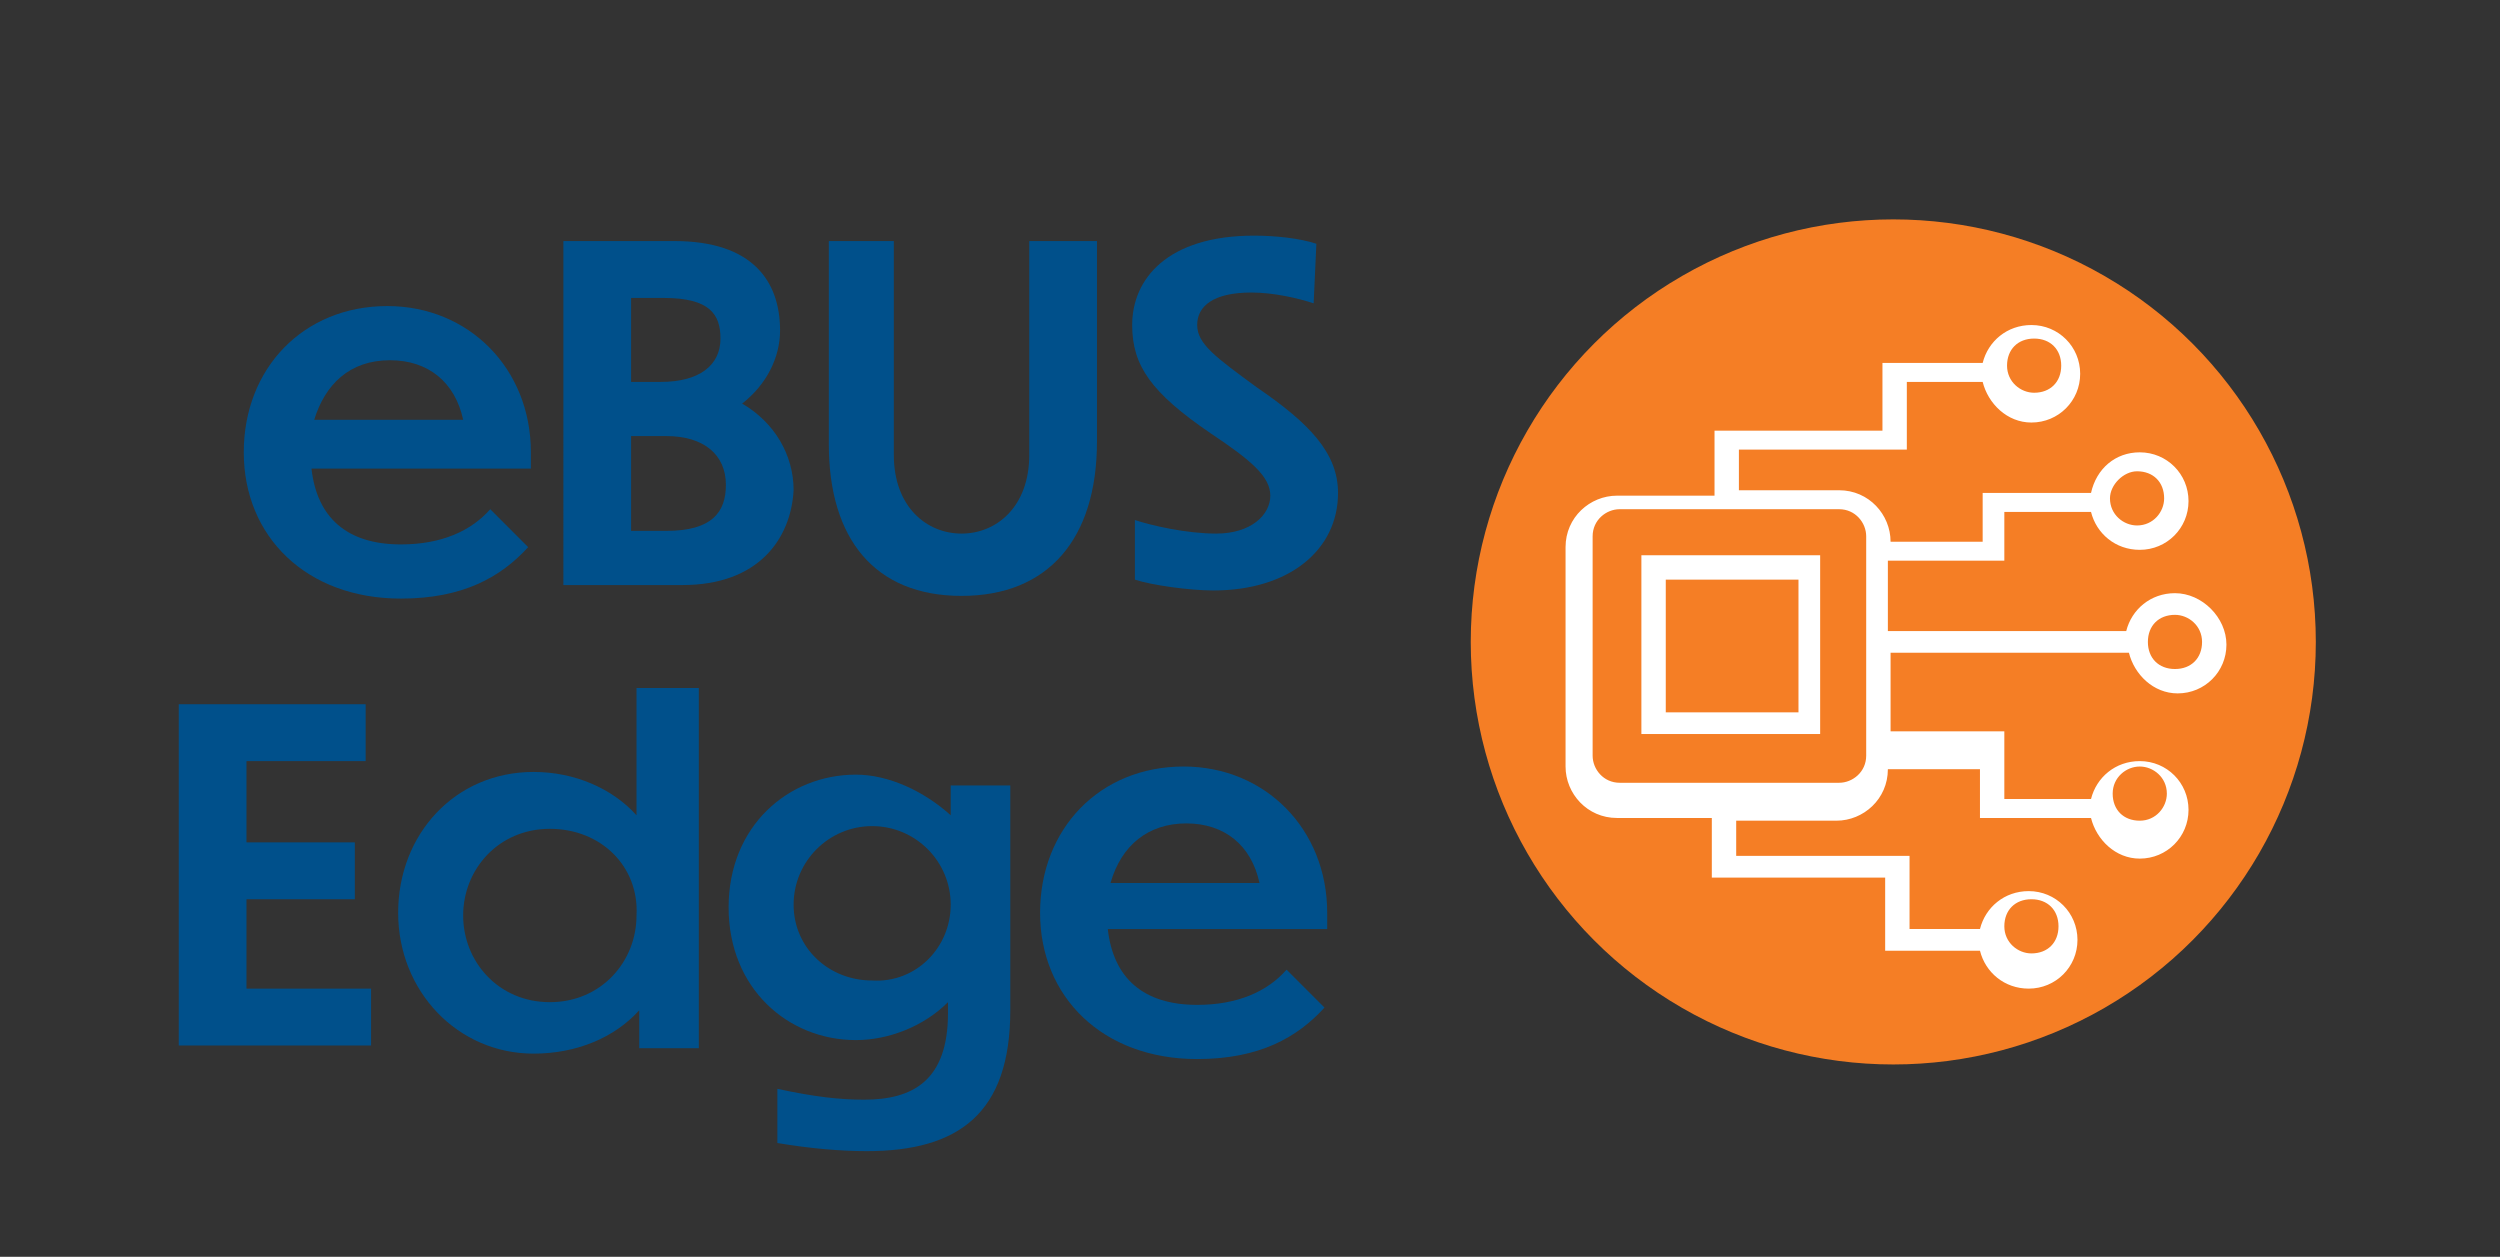
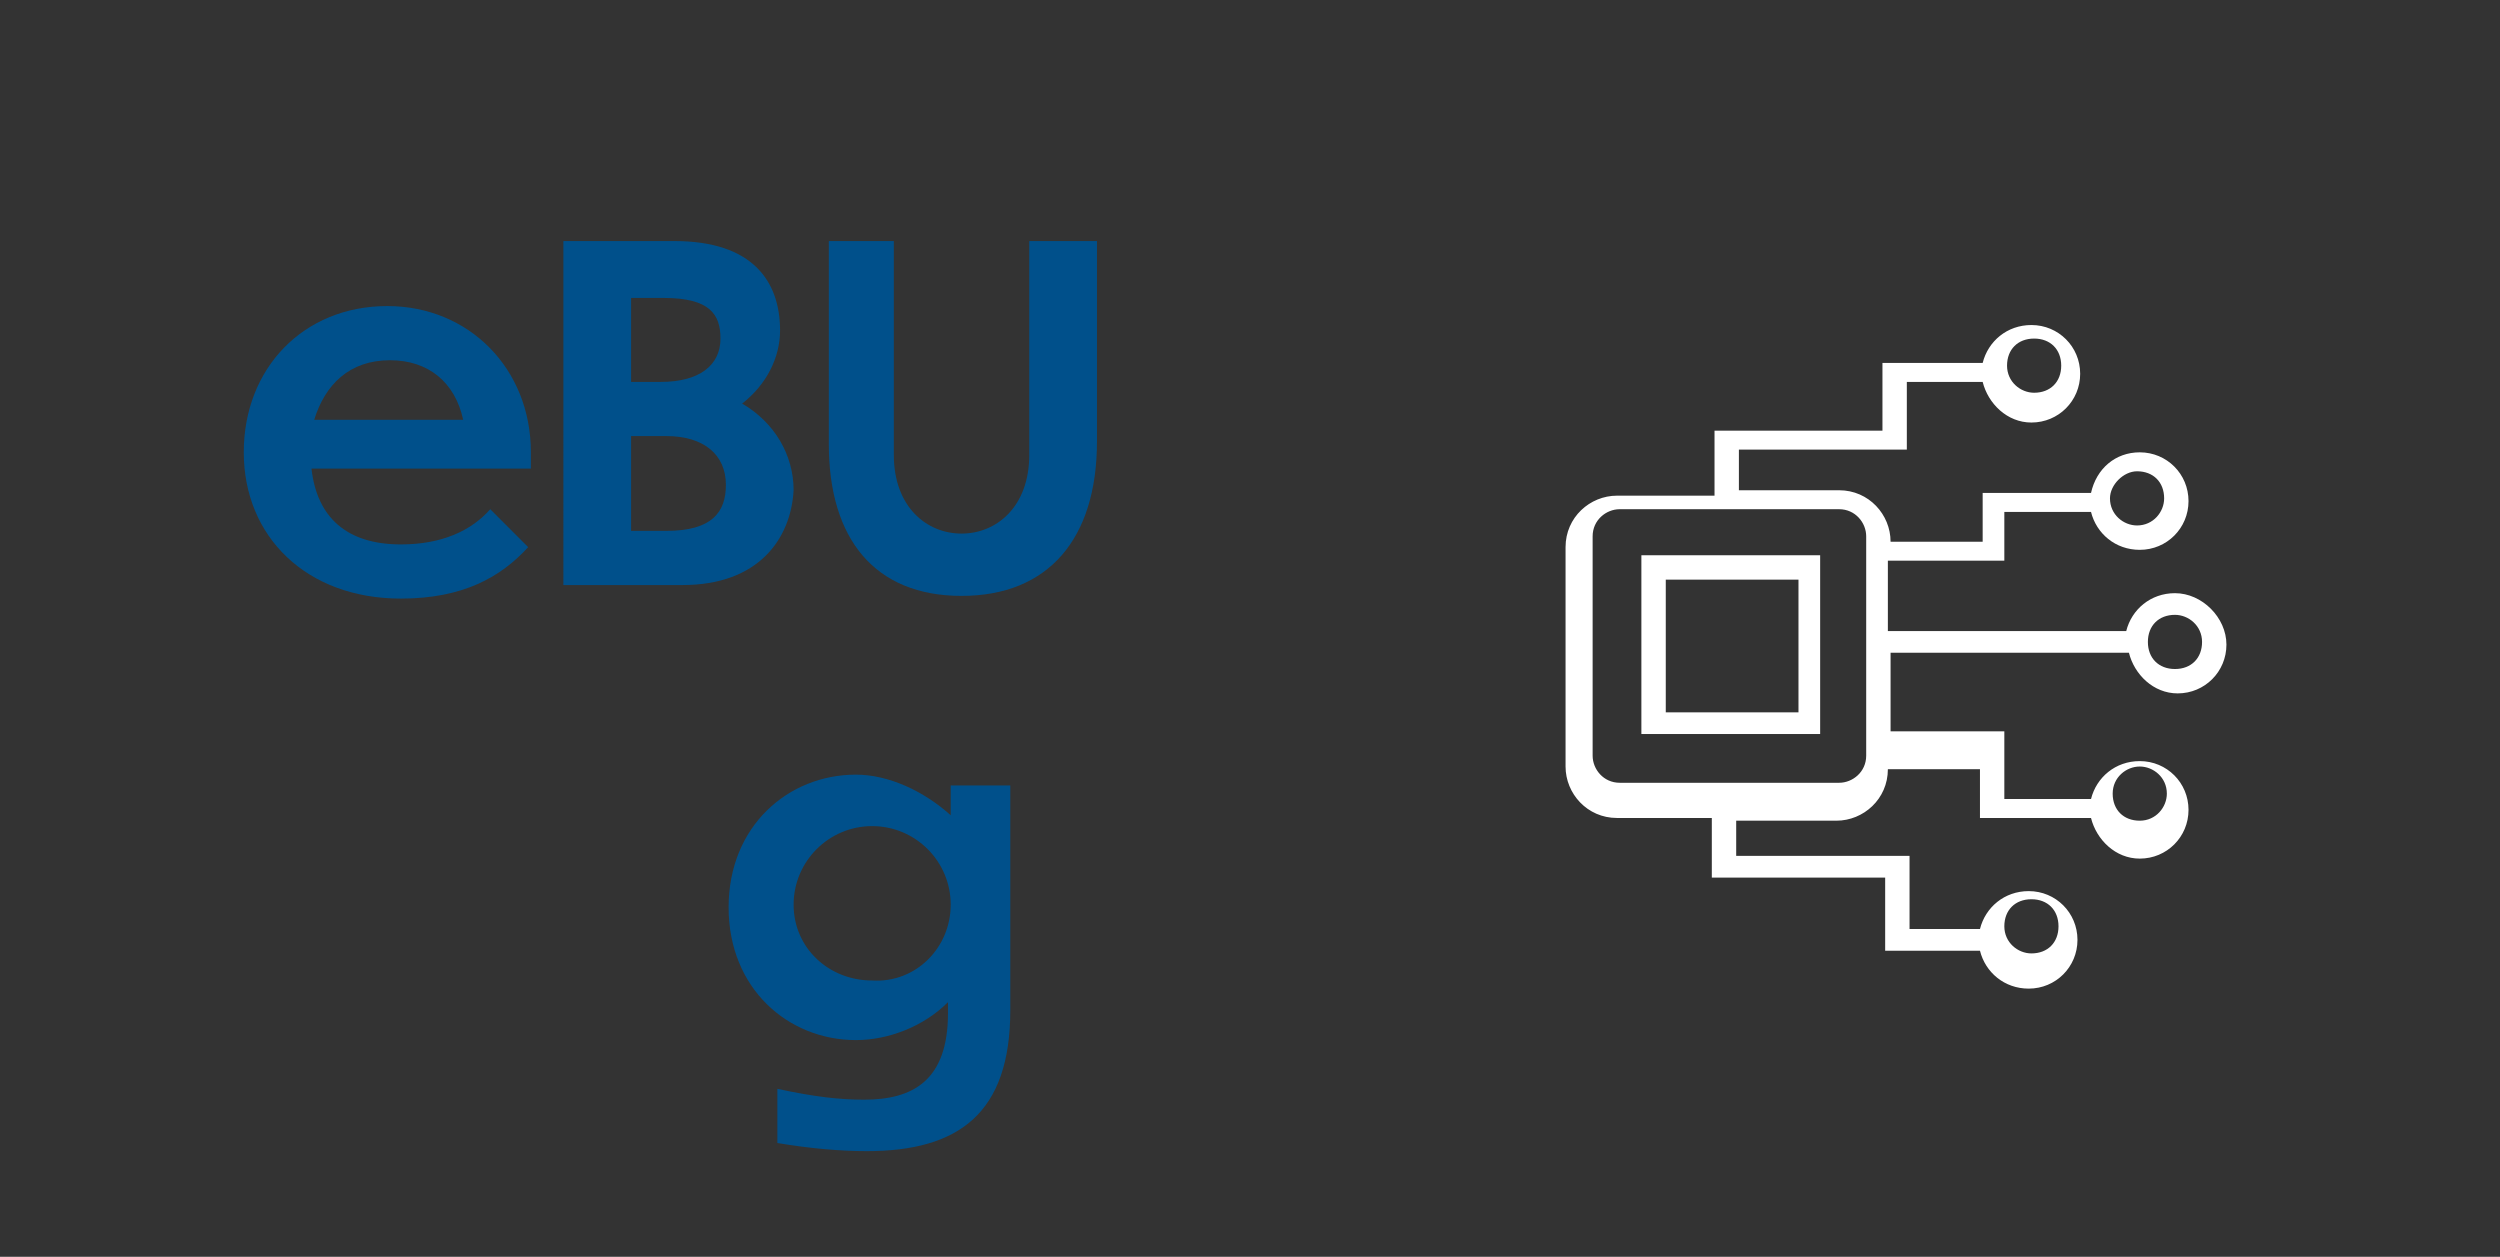
<svg xmlns="http://www.w3.org/2000/svg" id="Layer_1" x="0px" y="0px" viewBox="0 0 92.3 46.4" style="enable-background:new 0 0 92.3 46.4;" xml:space="preserve">
  <rect x="0" y="0" width="92.3" height="46.4" fill="#333333" stroke="none" />
  <style type="text/css"> .st0{fill:#00508B;} .st1{fill:#F57E25;} .st2{fill:#FFFFFF;}</style>
  <g>
    <path class="st0" d="M14.8,22.1c-3.5,0-5.8-2.3-5.8-5.4c0-3.1,2.2-5.4,5.3-5.4c3,0,5.3,2.3,5.3,5.4v0.6h-8.1 c0.2,1.8,1.3,2.8,3.3,2.8c1.5,0,2.6-0.5,3.3-1.3l1.4,1.4C18.5,21.3,17.1,22.1,14.8,22.1z M11.6,15.5h5.5c-0.3-1.4-1.3-2.2-2.7-2.2 C12.9,13.3,12,14.2,11.6,15.5z" />
    <path class="st0" d="M25.2,21.6h-4.4V8.9h4.1c2.9,0,3.9,1.5,3.9,3.3c0,1-0.5,2-1.4,2.7c1.2,0.7,1.9,1.9,1.9,3.2 C29.2,19.9,28,21.6,25.2,21.6z M23.3,11v3.1h1.1c1.4,0,2.2-0.6,2.2-1.6c0-0.9-0.4-1.5-2.1-1.5H23.3z M23.3,16.1v3.5h1.3 c1.7,0,2.2-0.7,2.2-1.7c0-1.1-0.8-1.8-2.2-1.8H23.3z" />
    <path class="st0" d="M35.5,22c-3.2,0-4.9-2.1-4.9-5.6V8.9H33v7.9c0,1.9,1.2,2.9,2.5,2.9c1.3,0,2.5-1,2.5-2.9V8.9h2.5v7.4 C40.5,19.9,38.7,22,35.5,22z" />
-     <path class="st0" d="M48.5,11.2c-0.6-0.2-1.5-0.4-2.3-0.4c-1.4,0-2,0.5-2,1.2c0,0.7,0.7,1.2,2.2,2.3c1.9,1.3,3,2.4,3,3.9 c0,2.1-1.8,3.6-4.6,3.6c-0.9,0-2.3-0.2-2.9-0.4l0-2.2c0.6,0.2,1.9,0.5,3,0.5c1.3,0,2-0.7,2-1.4c0-0.7-0.7-1.3-2.2-2.3 c-2.2-1.5-2.9-2.5-2.9-4c0-1.7,1.3-3.3,4.5-3.3c0.8,0,1.7,0.1,2.3,0.3L48.5,11.2z" />
  </g>
  <g />
  <g>
-     <circle class="st1" cx="69.9" cy="23.7" r="15.6" />
-   </g>
+     </g>
  <g>
    <path class="st2" d="M80.3,21.9c-0.9,0-1.6,0.6-1.8,1.4h-8.8v-2.6H74v-1.8h3.2c0.2,0.8,0.9,1.4,1.8,1.4c1,0,1.8-0.8,1.8-1.8 s-0.8-1.8-1.8-1.8c-0.9,0-1.6,0.6-1.8,1.5h-4v1.8h-3.4v0c0-1-0.8-1.9-1.9-1.9h-3.7v-1.5h6.2v-2.5h2.8c0.2,0.8,0.9,1.5,1.8,1.5 c1,0,1.8-0.8,1.8-1.8s-0.8-1.8-1.8-1.8c-0.9,0-1.6,0.6-1.8,1.4h-3.7v2.5h-6.2v2.4h-3.6c-1,0-1.9,0.8-1.9,1.9v8.1 c0,1,0.8,1.9,1.9,1.9h3.5v2.2h6.4v2.7h3.5c0.2,0.8,0.9,1.4,1.8,1.4c1,0,1.8-0.8,1.8-1.8c0-1-0.8-1.8-1.8-1.8 c-0.9,0-1.6,0.6-1.8,1.4h-2.6v-2.7h-6.4v-1.3h3.7c1,0,1.9-0.8,1.9-1.9v0h3.4v1.8h4.1c0.2,0.8,0.9,1.5,1.8,1.5c1,0,1.8-0.8,1.8-1.8 c0-1-0.8-1.8-1.8-1.8c-0.9,0-1.6,0.6-1.8,1.4H74V27h-4.2v-2.9h8.8c0.2,0.8,0.9,1.5,1.8,1.5c1,0,1.8-0.8,1.8-1.8 S81.3,21.9,80.3,21.9z M78.9,17.4c0.6,0,1,0.4,1,1c0,0.5-0.4,1-1,1c-0.5,0-1-0.4-1-1C77.9,17.9,78.4,17.4,78.9,17.4z M75.1,12.5 c0.6,0,1,0.4,1,1s-0.4,1-1,1c-0.5,0-1-0.4-1-1S74.5,12.5,75.1,12.5z M75,33.2c0.6,0,1,0.4,1,1c0,0.6-0.4,1-1,1c-0.5,0-1-0.4-1-1 C74,33.6,74.4,33.2,75,33.2z M68.9,27.9c0,0.6-0.5,1-1,1h-8.1c-0.6,0-1-0.5-1-1v-8.1c0-0.6,0.5-1,1-1h8.1c0.6,0,1,0.5,1,1V27.9z M79,28.3c0.5,0,1,0.4,1,1c0,0.5-0.4,1-1,1s-1-0.4-1-1C78,28.7,78.5,28.3,79,28.3z M80.3,24.7c-0.6,0-1-0.4-1-1c0-0.6,0.4-1,1-1 c0.5,0,1,0.4,1,1C81.3,24.3,80.9,24.7,80.3,24.7z" />
    <path class="st2" d="M60.6,27.1h6.6v-6.6h-6.6V27.1z M61.5,21.4h4.9v4.9h-4.9V21.4z" />
  </g>
  <g>
-     <path class="st0" d="M6.6,26h6.9v2.1H9.1v3h4v2.1h-4v3.3h4.6v2.1H6.6V26z" />
-     <path class="st0" d="M23.6,37.3c-0.9,1-2.3,1.6-3.9,1.6c-2.8,0-5-2.3-5-5.2s2.1-5.2,5-5.2c1.5,0,2.9,0.6,3.8,1.6v-4.7h2.3v13.3 h-2.2V37.3z M20.3,30.6c-1.9,0-3.2,1.5-3.2,3.2s1.3,3.2,3.2,3.2c1.9,0,3.2-1.5,3.2-3.2C23.6,32,22.2,30.6,20.3,30.6z" />
    <path class="st0" d="M32,42.5c-1,0-2.1-0.1-3.3-0.3v-2c1.4,0.3,2.3,0.4,3.2,0.4c1.8,0,3.1-0.7,3.1-3.2v-0.4 c-0.9,0.9-2.2,1.4-3.4,1.4c-2.5,0-4.7-1.9-4.7-4.9c0-3,2.2-4.9,4.7-4.9c1.2,0,2.5,0.6,3.5,1.5v-1.1h2.2v8.3 C37.3,41.1,35.4,42.5,32,42.5z M35.1,33.4c0-1.6-1.3-2.9-2.9-2.9c-1.6,0-2.9,1.3-2.9,2.9c0,1.6,1.3,2.8,2.9,2.8 C33.8,36.3,35.1,35,35.1,33.4z" />
-     <path class="st0" d="M44.2,39.1c-3.5,0-5.8-2.3-5.8-5.4c0-3.1,2.2-5.4,5.3-5.4c3,0,5.3,2.3,5.3,5.4v0.6h-8.1 c0.2,1.8,1.3,2.8,3.3,2.8c1.5,0,2.6-0.5,3.3-1.3l1.4,1.4C47.9,38.3,46.5,39.1,44.2,39.1z M41,32.6h5.5c-0.3-1.4-1.3-2.2-2.7-2.2 S41.4,31.2,41,32.6z" />
  </g>
</svg>